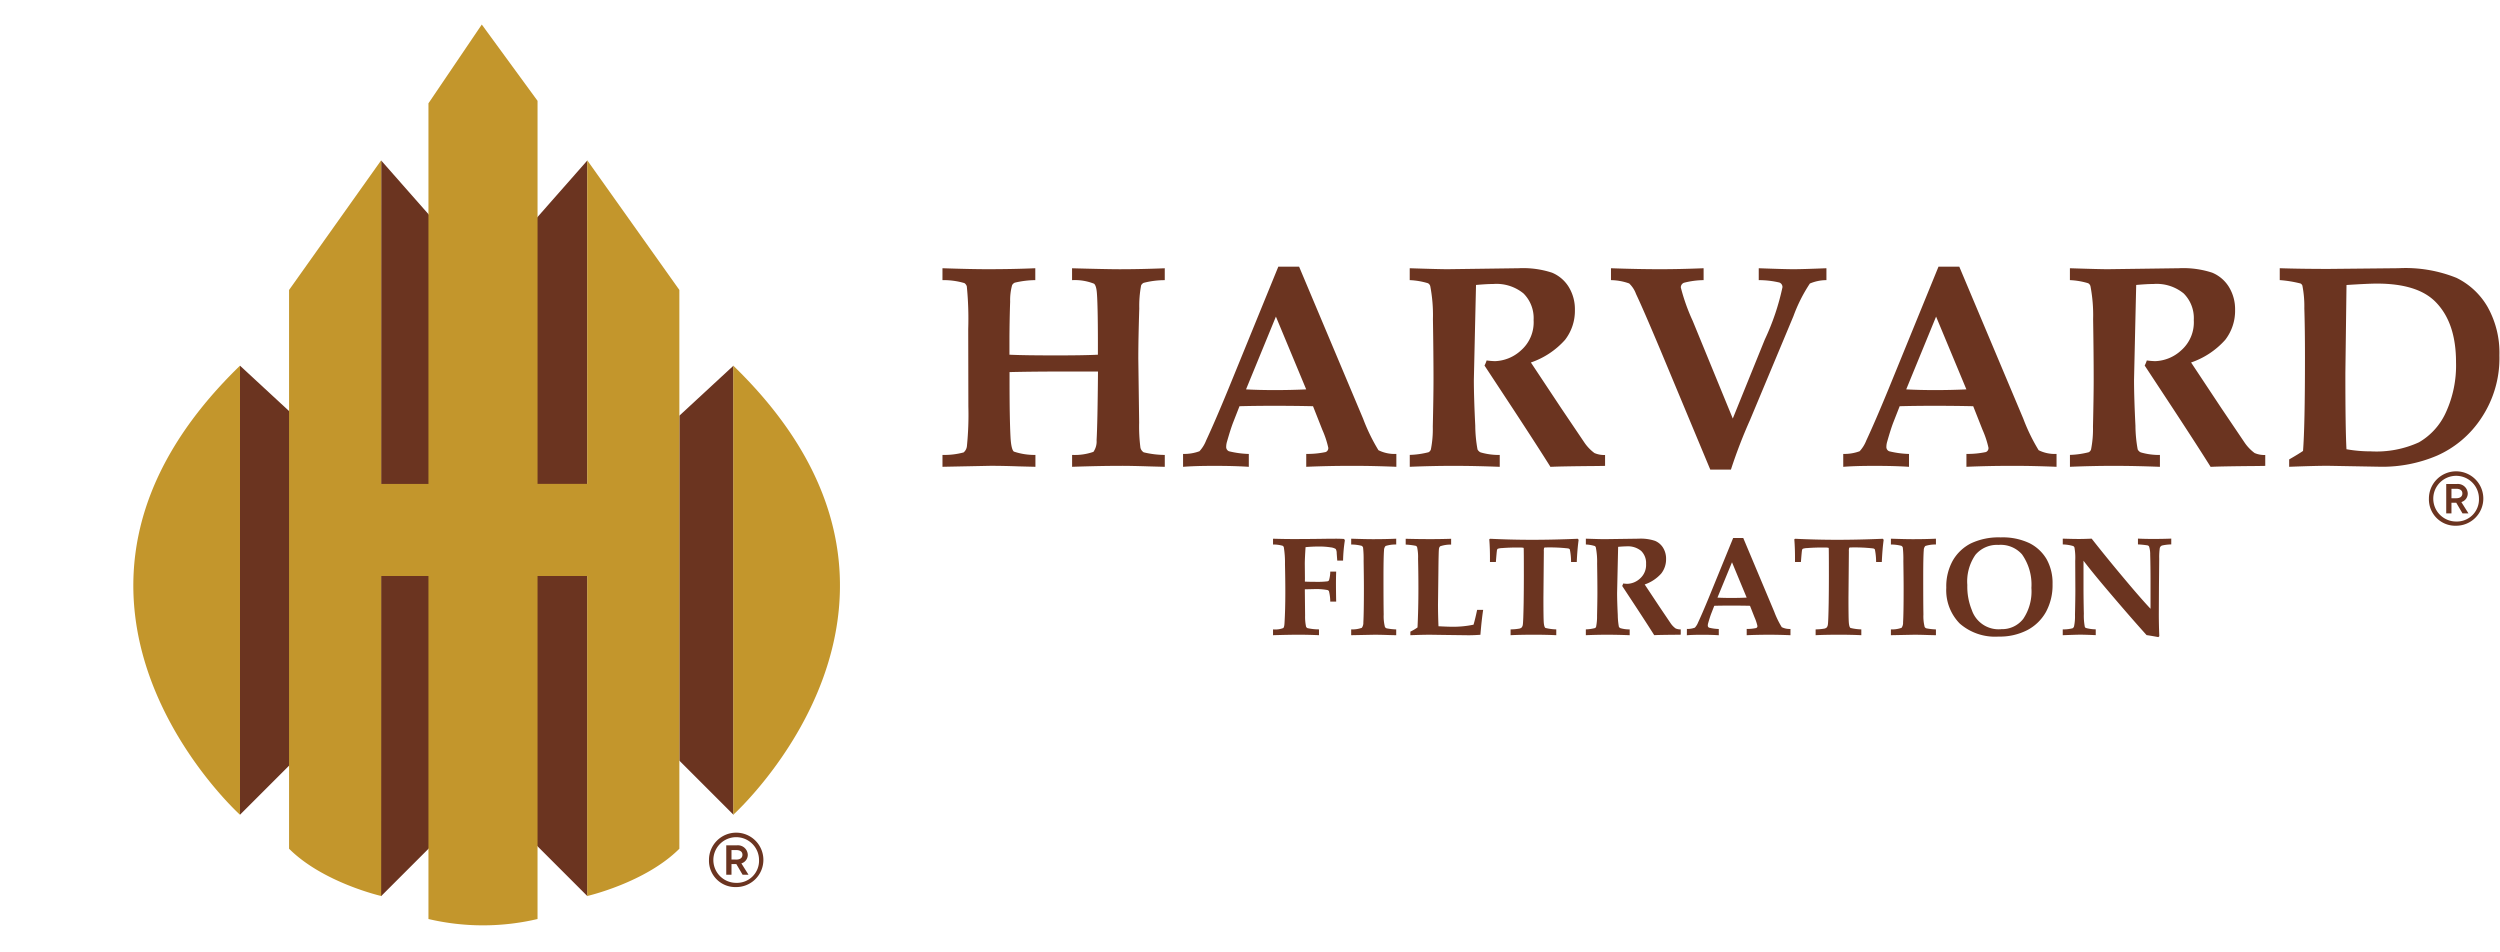
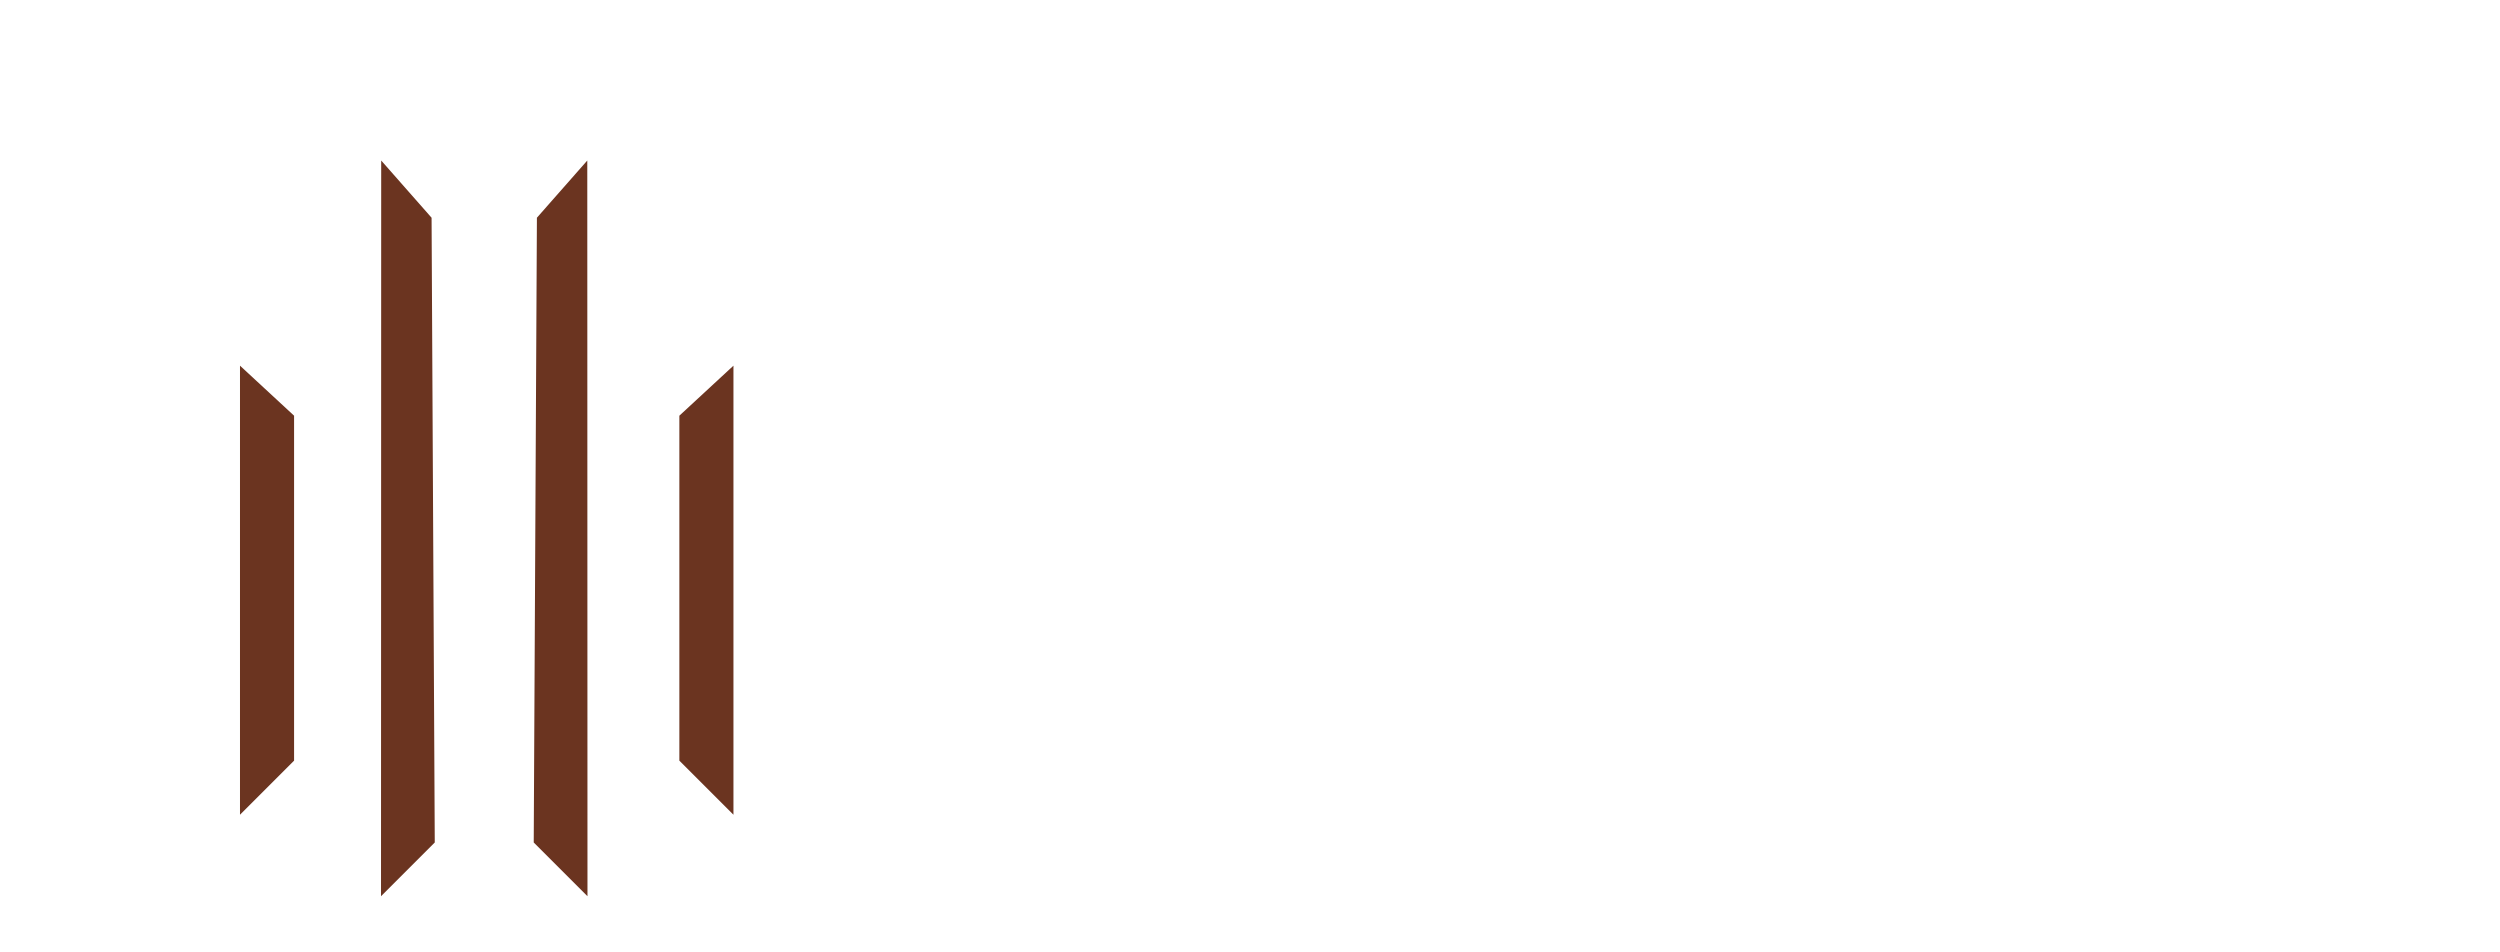
<svg xmlns="http://www.w3.org/2000/svg" height="952" width="2500" viewBox="-13.749 0.004 257.805 93.111">
  <path d="M25.561 14.026l5.195 5.9.328 64.425-5.543 5.543zM46.813 14.026l-5.195 5.9-.328 64.425 5.543 5.543zM10.999 35.182v46.309l5.578-5.578V40.341zM61.886 35.182v46.309l-5.578-5.578V40.341z" fill="#6b3420" />
-   <path d="M11 81.494V35.182c-24.749 24 0 46.312 0 46.312zM61.87 35.182v46.309s24.748-22.309 0-46.309zM46.809 47.372h-5.125v-39.5L35.934.004l-5.5 8.124v39.247h-4.875V14.004l-9.5 13.374v57.616c3.5 3.5 9.5 4.875 9.5 4.875v-33h4.875v35.375a24.538 24.538 0 0 0 11.249 0V56.871h5.125v33s6-1.375 9.5-4.875V27.373l-9.5-13.374z" fill="#c3962c" />
  <g fill="#6b3420">
-     <path d="M59.363 86.159a2.805 2.805 0 1 1 2.805 2.791 2.715 2.715 0 0 1-2.805-2.791zm5.161 0a2.355 2.355 0 1 0-2.356 2.356 2.278 2.278 0 0 0 2.356-2.356zm-2.34.42h-.5v1.1h-.54v-3.031h1.08a1.018 1.018 0 0 1 1.14.975.922.922 0 0 1-.66.885l.735 1.17h-.61zm0-.465c.375 0 .63-.165.63-.5 0-.315-.255-.48-.63-.48h-.5v.975zM83.441 45.61v-1.226a7.572 7.572 0 0 0 2.179-.255.98.98 0 0 0 .345-.693 31.98 31.98 0 0 0 .146-4.043l-.015-7.983a33.645 33.645 0 0 0-.146-4.408.633.633 0 0 0-.25-.336 7.658 7.658 0 0 0-2.26-.306v-1.226q2.922.1 4.633.1 2.7 0 4.94-.1v1.226a9.559 9.559 0 0 0-2.116.263.563.563 0 0 0-.277.263 5.839 5.839 0 0 0-.2 1.693q-.073 2.1-.073 4.261v1.211q1.515.074 4.808.073 2.929 0 4.313-.073.014-4.742-.1-6.3-.058-.832-.3-1.022a5.349 5.349 0 0 0-2.264-.365v-1.226q3.628.1 4.911.1 2.2 0 4.648-.1v1.226a8.783 8.783 0 0 0-2.175.277.571.571 0 0 0-.263.263 11.581 11.581 0 0 0-.19 2.379q-.1 3.181-.1 5.151l.088 6.626a17.007 17.007 0 0 0 .132 2.583.786.786 0 0 0 .336.475 9.443 9.443 0 0 0 2.175.269v1.226l-1.617-.044q-1.821-.059-2.856-.058-2.156 0-5.085.1v-1.227a5.761 5.761 0 0 0 2.2-.316 1.862 1.862 0 0 0 .325-1.2q.1-1.66.145-7.082H95.85q-3.133 0-5.493.058v.963q0 3.824.1 5.735.072 1.285.348 1.5a6.6 6.6 0 0 0 2.221.343v1.226l-1.725-.044q-1.636-.059-2.923-.058zM108.25 44.282a4.52 4.52 0 0 0 1.693-.277 3.529 3.529 0 0 0 .686-1.109q.89-1.9 2.277-5.268l5.166-12.653h2.145l6.6 15.674A19.125 19.125 0 0 0 128.4 43.9a3.755 3.755 0 0 0 1.846.383v1.328q-2.378-.1-4.493-.1-2.523 0-4.8.1v-1.328a9.287 9.287 0 0 0 2.005-.193.436.436 0 0 0 .27-.435 9.692 9.692 0 0 0-.613-1.853l-.962-2.438q-1.812-.044-4.048-.044-1.943 0-3.536.044l-.641 1.639q-.263.67-.642 2a1.947 1.947 0 0 0-.088.542.473.473 0 0 0 .284.463 9.729 9.729 0 0 0 2.049.278v1.328q-1.429-.1-3.558-.1-2.026 0-3.222.1zm9.575-14.16l-3.081 7.505q1.344.074 2.964.073 1.694 0 3.241-.073zM131.629 45.61v-1.226a8.792 8.792 0 0 0 1.941-.277.513.513 0 0 0 .234-.277 10.836 10.836 0 0 0 .2-2.364q.072-3.123.073-4.918 0-2.422-.059-6.159a15.844 15.844 0 0 0-.277-3.415.5.5 0 0 0-.234-.292 7.567 7.567 0 0 0-1.883-.321v-1.226q3.021.1 3.9.1l7.311-.1a9.567 9.567 0 0 1 3.466.459 3.68 3.68 0 0 1 1.722 1.472 4.392 4.392 0 0 1 .635 2.382 4.892 4.892 0 0 1-1.014 3.067 8.321 8.321 0 0 1-3.525 2.339l3.111 4.69 2.423 3.59a4.441 4.441 0 0 0 1.021 1.058 2.518 2.518 0 0 0 1.095.2v1.124l-.861.014q-3.707.029-4.772.088-1.27-2.028-3.794-5.881l-3.006-4.568a3.1 3.1 0 0 0 .219-.526 7.621 7.621 0 0 0 .861.073 4.155 4.155 0 0 0 2.671-1.1 3.846 3.846 0 0 0 1.313-3.129 3.6 3.6 0 0 0-1.038-2.749 4.394 4.394 0 0 0-3.116-.979q-.66 0-1.785.1l-.1 4.309-.123 5.463q0 1.855.145 4.747a14.067 14.067 0 0 0 .232 2.439.655.655 0 0 0 .319.307 6.6 6.6 0 0 0 1.974.263v1.226q-2.623-.1-4.648-.1-2.149-.005-4.631.097zM152.378 26.361v-1.226q2.771.1 5.075.1 2.042 0 4.477-.1v1.226a8.556 8.556 0 0 0-2.021.27.51.51 0 0 0-.328.489 19.981 19.981 0 0 0 1.226 3.444l4.132 10.07 3.3-8.143a24.706 24.706 0 0 0 1.824-5.4.5.5 0 0 0-.314-.482 9.374 9.374 0 0 0-2.133-.248v-1.226q2.678.1 3.585.1.951 0 3.395-.1v1.226a4.41 4.41 0 0 0-1.707.35 16.011 16.011 0 0 0-1.693 3.359l-4.49 10.739a52.069 52.069 0 0 0-1.959 5.092h-2.128l-5.163-12.378q-1.78-4.233-2.495-5.734a2.8 2.8 0 0 0-.707-1.086 5.862 5.862 0 0 0-1.876-.342zM176.329 44.282a4.522 4.522 0 0 0 1.693-.277 3.534 3.534 0 0 0 .686-1.109q.89-1.9 2.277-5.268l5.166-12.653h2.146l6.6 15.674a19.169 19.169 0 0 0 1.583 3.251 3.757 3.757 0 0 0 1.846.383v1.328q-2.378-.1-4.493-.1-2.523 0-4.8.1v-1.328a9.307 9.307 0 0 0 2.006-.193.436.436 0 0 0 .269-.435 9.709 9.709 0 0 0-.612-1.853l-.963-2.438q-1.813-.044-4.047-.044-1.944 0-3.537.044l-.642 1.639q-.263.67-.641 2a1.964 1.964 0 0 0-.088.542.473.473 0 0 0 .284.463 9.729 9.729 0 0 0 2.049.278v1.328q-1.43-.1-3.558-.1-2.026 0-3.222.1zm9.575-14.16l-3.08 7.505q1.343.074 2.964.073 1.693 0 3.241-.073zM199.708 45.61v-1.226a8.792 8.792 0 0 0 1.941-.277.511.511 0 0 0 .234-.277 10.8 10.8 0 0 0 .2-2.364q.073-3.123.073-4.918 0-2.422-.058-6.159a15.893 15.893 0 0 0-.277-3.415.5.5 0 0 0-.234-.292 7.572 7.572 0 0 0-1.883-.321v-1.226q3.021.1 3.9.1l7.311-.1a9.563 9.563 0 0 1 3.466.459 3.677 3.677 0 0 1 1.722 1.472 4.388 4.388 0 0 1 .635 2.382 4.89 4.89 0 0 1-1.014 3.067 8.319 8.319 0 0 1-3.524 2.339l3.109 4.69 2.423 3.59a4.431 4.431 0 0 0 1.022 1.058 2.514 2.514 0 0 0 1.094.2v1.124l-.861.014q-3.708.029-4.772.088-1.27-2.028-3.794-5.881l-3.006-4.568a3.136 3.136 0 0 0 .219-.526 7.609 7.609 0 0 0 .861.073 4.155 4.155 0 0 0 2.671-1.1 3.846 3.846 0 0 0 1.313-3.129 3.6 3.6 0 0 0-1.038-2.749 4.394 4.394 0 0 0-3.116-.979q-.658 0-1.785.1l-.1 4.309-.123 5.463q0 1.855.145 4.747a14.118 14.118 0 0 0 .232 2.439.652.652 0 0 0 .319.307 6.593 6.593 0 0 0 1.974.263v1.226q-2.622-.1-4.648-.1-2.154-.005-4.631.097zM222.314 45.61v-.759q1.007-.583 1.43-.875.2-2.566.2-9.609 0-3.048-.066-5.1a11.156 11.156 0 0 0-.2-2.34.42.42 0 0 0-.19-.219 12.558 12.558 0 0 0-2.145-.35v-1.226q2.2.074 5.064.073l7.195-.073a14.056 14.056 0 0 1 5.961.993 7.506 7.506 0 0 1 3.233 3.035 9.663 9.663 0 0 1 1.2 4.962 11.121 11.121 0 0 1-1.868 6.465 10.577 10.577 0 0 1-4.553 3.867 14.375 14.375 0 0 1-5.735 1.153l-5.531-.1q-1.325.001-3.995.103zm5.911-1.81a14.241 14.241 0 0 0 2.51.219 10.562 10.562 0 0 0 4.962-.933 6.783 6.783 0 0 0 2.766-3.055 11.609 11.609 0 0 0 1.058-5.213q0-4.068-2.1-6.2-1.853-1.9-6.056-1.9-.9 0-3.138.146l-.117 9.091q-.002 5.748.114 7.845zM117.528 62.977v-.6a2.32 2.32 0 0 0 1.049-.135c.075-.056.12-.225.134-.5q.085-1.383.085-3.192 0-1.341-.035-2.877a9.914 9.914 0 0 0-.121-1.77.278.278 0 0 0-.12-.149 3.5 3.5 0 0 0-.992-.128v-.6q1.239.036 2.133.035 1.3 0 2.736-.02.943-.015 1.588-.016.46 0 .879.028l.071.146a15.55 15.55 0 0 0-.184 2.087h-.6l-.057-.758a.863.863 0 0 0-.1-.443 1.242 1.242 0 0 0-.525-.167 7.382 7.382 0 0 0-1.286-.085q-.617 0-1.3.064-.079 1.2-.079 1.7l.014 1.527-.006.327q.425.021 1.027.021a9.121 9.121 0 0 0 1.3-.05.247.247 0 0 0 .163-.114 3.268 3.268 0 0 0 .128-.892h.61q-.021.625-.022 1.243 0 .582.022 1.854h-.61a4.5 4.5 0 0 0-.135-1.078.259.259 0 0 0-.177-.12 6.539 6.539 0 0 0-1.383-.092l-.928.021.028 2.717a4.965 4.965 0 0 0 .1 1.139.324.324 0 0 0 .149.149 5.556 5.556 0 0 0 1.184.127v.6q-1.135-.049-2.127-.049-.87 0-2.613.05zM125.587 62.977v-.6a2.876 2.876 0 0 0 1.1-.163.89.89 0 0 0 .155-.56q.056-.935.057-3.487 0-.978-.029-2.835a10.972 10.972 0 0 0-.056-1.393.312.312 0 0 0-.149-.181 4.485 4.485 0 0 0-1.077-.134v-.6q1.46.049 2.233.05 1.332 0 2.41-.05v.6a3.4 3.4 0 0 0-1.095.152.65.65 0 0 0-.161.443q-.056.681-.057 2.757 0 2.765.022 3.853a4.4 4.4 0 0 0 .128 1.294.306.306 0 0 0 .181.146 5.779 5.779 0 0 0 .982.11v.6l-.836-.021q-.795-.028-1.418-.029zM131.691 62.977v-.368a4.8 4.8 0 0 0 .737-.433q.092-1.921.092-4 0-1.637-.035-3.09a4.781 4.781 0 0 0-.1-1.191.249.249 0 0 0-.145-.138 7.043 7.043 0 0 0-1.031-.124v-.6q1.367.036 2.538.035 1.133 0 2.147-.035v.6a3.4 3.4 0 0 0-1.121.17.4.4 0 0 0-.131.259q-.039.195-.06 2.293l-.042 3.452q0 .971.05 2.247.925.049 1.37.05a10.056 10.056 0 0 0 2.245-.213q.188-.639.369-1.524h.624q-.16 1.034-.284 2.566-.673.049-1.239.049l-2.564-.033-1.147-.017q-.794-.012-2.273.045zM142.026 62.977v-.6a5.324 5.324 0 0 0 .843-.071.56.56 0 0 0 .291-.117.57.57 0 0 0 .128-.3q.049-.3.085-2.238.021-1.374.021-2.8 0-2.812-.018-2.865c-.012-.035-.179-.053-.5-.053q-.988 0-1.7.057a1.752 1.752 0 0 0-.466.071.223.223 0 0 0-.082.124q-.028.088-.12 1.244h-.61q.014-1.358-.071-2.339l.078-.057q2.233.106 4.345.106t4.713-.106l.079.114q-.135.973-.192 2.282h-.588a6.523 6.523 0 0 0-.128-1.3.318.318 0 0 0-.227-.107 17.151 17.151 0 0 0-2.254-.093q-.143 0-.17.042a1.257 1.257 0 0 0-.028.376l-.043 4.767q0 2.073.035 2.543c.024.315.081.505.171.571a5.2 5.2 0 0 0 1.119.149v.6q-1.043-.049-2.215-.049-1.538-.001-2.496.049zM149.786 62.977v-.6a4.278 4.278 0 0 0 .943-.135.253.253 0 0 0 .114-.134 5.321 5.321 0 0 0 .1-1.149q.035-1.517.035-2.388 0-1.176-.028-2.991a7.709 7.709 0 0 0-.134-1.659.241.241 0 0 0-.113-.142 3.715 3.715 0 0 0-.915-.156v-.6q1.467.049 1.893.05l3.551-.05a4.64 4.64 0 0 1 1.684.223 1.786 1.786 0 0 1 .836.715 2.136 2.136 0 0 1 .308 1.158 2.373 2.373 0 0 1-.493 1.49 4.038 4.038 0 0 1-1.712 1.136l1.51 2.275 1.177 1.744a2.154 2.154 0 0 0 .5.514 1.228 1.228 0 0 0 .531.1v.546l-.418.007q-1.8.014-2.318.042-.617-.985-1.843-2.856l-1.46-2.219a1.544 1.544 0 0 0 .107-.255 3.658 3.658 0 0 0 .418.035 2.019 2.019 0 0 0 1.3-.532 1.869 1.869 0 0 0 .638-1.52 1.749 1.749 0 0 0-.5-1.335 2.134 2.134 0 0 0-1.514-.476q-.32 0-.867.05l-.047 2.093-.059 2.654q0 .9.07 2.305a6.891 6.891 0 0 0 .113 1.184.318.318 0 0 0 .155.149 3.223 3.223 0 0 0 .959.128v.6q-1.273-.049-2.257-.049-1.061-.002-2.264.048zM160.207 62.333a2.2 2.2 0 0 0 .822-.135 1.721 1.721 0 0 0 .334-.539q.431-.921 1.105-2.559l2.509-6.145h1.042l3.2 7.613a9.229 9.229 0 0 0 .769 1.578 1.82 1.82 0 0 0 .9.187v.645q-1.156-.049-2.182-.049-1.226 0-2.332.049v-.645a4.531 4.531 0 0 0 .975-.094.212.212 0 0 0 .131-.211 4.729 4.729 0 0 0-.3-.9l-.467-1.184q-.879-.021-1.966-.021-.944 0-1.718.021l-.311.8q-.127.325-.312.97a.933.933 0 0 0-.043.263.23.23 0 0 0 .138.225 4.717 4.717 0 0 0 .995.135v.645q-.694-.049-1.728-.049-.985 0-1.565.049zm4.651-6.878l-1.5 3.645q.653.036 1.439.035.823 0 1.575-.035zM173.482 62.977v-.6a5.339 5.339 0 0 0 .844-.071.559.559 0 0 0 .291-.117.571.571 0 0 0 .127-.3q.05-.3.085-2.238.021-1.374.021-2.8 0-2.812-.018-2.865c-.012-.035-.179-.053-.5-.053q-.988 0-1.7.057a1.747 1.747 0 0 0-.465.071.221.221 0 0 0-.082.124q-.029.088-.121 1.244h-.61q.014-1.358-.071-2.339l.078-.057q2.233.106 4.345.106t4.714-.106l.078.114q-.134.973-.191 2.282h-.588a6.564 6.564 0 0 0-.128-1.3.316.316 0 0 0-.227-.107 17.145 17.145 0 0 0-2.254-.093c-.094 0-.151.014-.17.042a1.266 1.266 0 0 0-.029.376l-.042 4.767q0 2.073.035 2.543c.024.315.081.505.171.571a5.191 5.191 0 0 0 1.119.149v.6q-1.044-.049-2.215-.049-1.538-.001-2.497.049zM181.245 62.977v-.6a2.869 2.869 0 0 0 1.1-.163.882.882 0 0 0 .155-.56q.057-.935.057-3.487 0-.978-.028-2.835a10.917 10.917 0 0 0-.057-1.393.31.31 0 0 0-.149-.181 4.489 4.489 0 0 0-1.077-.134v-.6q1.46.049 2.233.05 1.333 0 2.41-.05v.6a3.4 3.4 0 0 0-1.094.152.642.642 0 0 0-.161.443q-.057.681-.057 2.757 0 2.765.021 3.853a4.411 4.411 0 0 0 .127 1.294.309.309 0 0 0 .181.146 5.8 5.8 0 0 0 .982.11v.6l-.836-.021q-.793-.028-1.418-.029zM192.345 63.119a5.534 5.534 0 0 1-4-1.343 4.9 4.9 0 0 1-1.389-3.7 5.453 5.453 0 0 1 .673-2.8 4.526 4.526 0 0 1 1.868-1.769 6.69 6.69 0 0 1 3.073-.617 6.444 6.444 0 0 1 2.956.592 4.271 4.271 0 0 1 1.768 1.644 5.011 5.011 0 0 1 .62 2.584 5.755 5.755 0 0 1-.68 2.868 4.709 4.709 0 0 1-1.918 1.871 6.206 6.206 0 0 1-2.971.67zm.269-.766a2.765 2.765 0 0 0 2.272-1.053 5.056 5.056 0 0 0 .847-3.2 5.4 5.4 0 0 0-.971-3.462 2.935 2.935 0 0 0-2.424-.972 2.9 2.9 0 0 0-2.373 1.017 4.828 4.828 0 0 0-.84 3.121 6.407 6.407 0 0 0 .461 2.572 2.922 2.922 0 0 0 3.027 1.982zM198.965 62.977v-.6a3.779 3.779 0 0 0 1.014-.114.349.349 0 0 0 .149-.184 4.956 4.956 0 0 0 .1-1.2q.038-1.7.038-2.566l-.014-3a6.159 6.159 0 0 0-.078-1.375.29.29 0 0 0-.134-.156 4.093 4.093 0 0 0-1.072-.163v-.6q1.108.036 1.641.035.589 0 1.339-.035 1.637 2.089 3.7 4.533 1.374 1.634 2.37 2.7v-2.814q0-1.6-.035-2.757a2.614 2.614 0 0 0-.114-.846.244.244 0 0 0-.156-.12 8.773 8.773 0 0 0-.992-.1v-.6q.771.036 1.535.035 1.047 0 1.9-.035v.6a4.678 4.678 0 0 0-.951.113.372.372 0 0 0-.148.1.411.411 0 0 0-.085.163 6.581 6.581 0 0 0-.058 1.091l-.027 2.835-.014 2.856q0 1.148.05 2.3l-.093.1q-.862-.156-1.218-.206-1.822-2.018-4.4-5.071-1.3-1.544-2.106-2.6v2.755q0 1.125.035 2.712a6.119 6.119 0 0 0 .1 1.346.221.221 0 0 0 .106.12 3.957 3.957 0 0 0 1.021.142v.6q-1.144-.049-1.638-.049-.417.005-1.765.055zM236.726 48.898a2.805 2.805 0 1 1 2.8 2.79 2.715 2.715 0 0 1-2.8-2.79zm5.161 0a2.356 2.356 0 1 0-2.356 2.355 2.278 2.278 0 0 0 2.356-2.355zm-2.341.42h-.495v1.1h-.54v-3.031h1.08a1.018 1.018 0 0 1 1.14.976.922.922 0 0 1-.66.885l.735 1.17h-.615zm0-.465c.375 0 .63-.165.63-.495s-.255-.481-.63-.481h-.495v.976z" />
-   </g>
+     </g>
</svg>